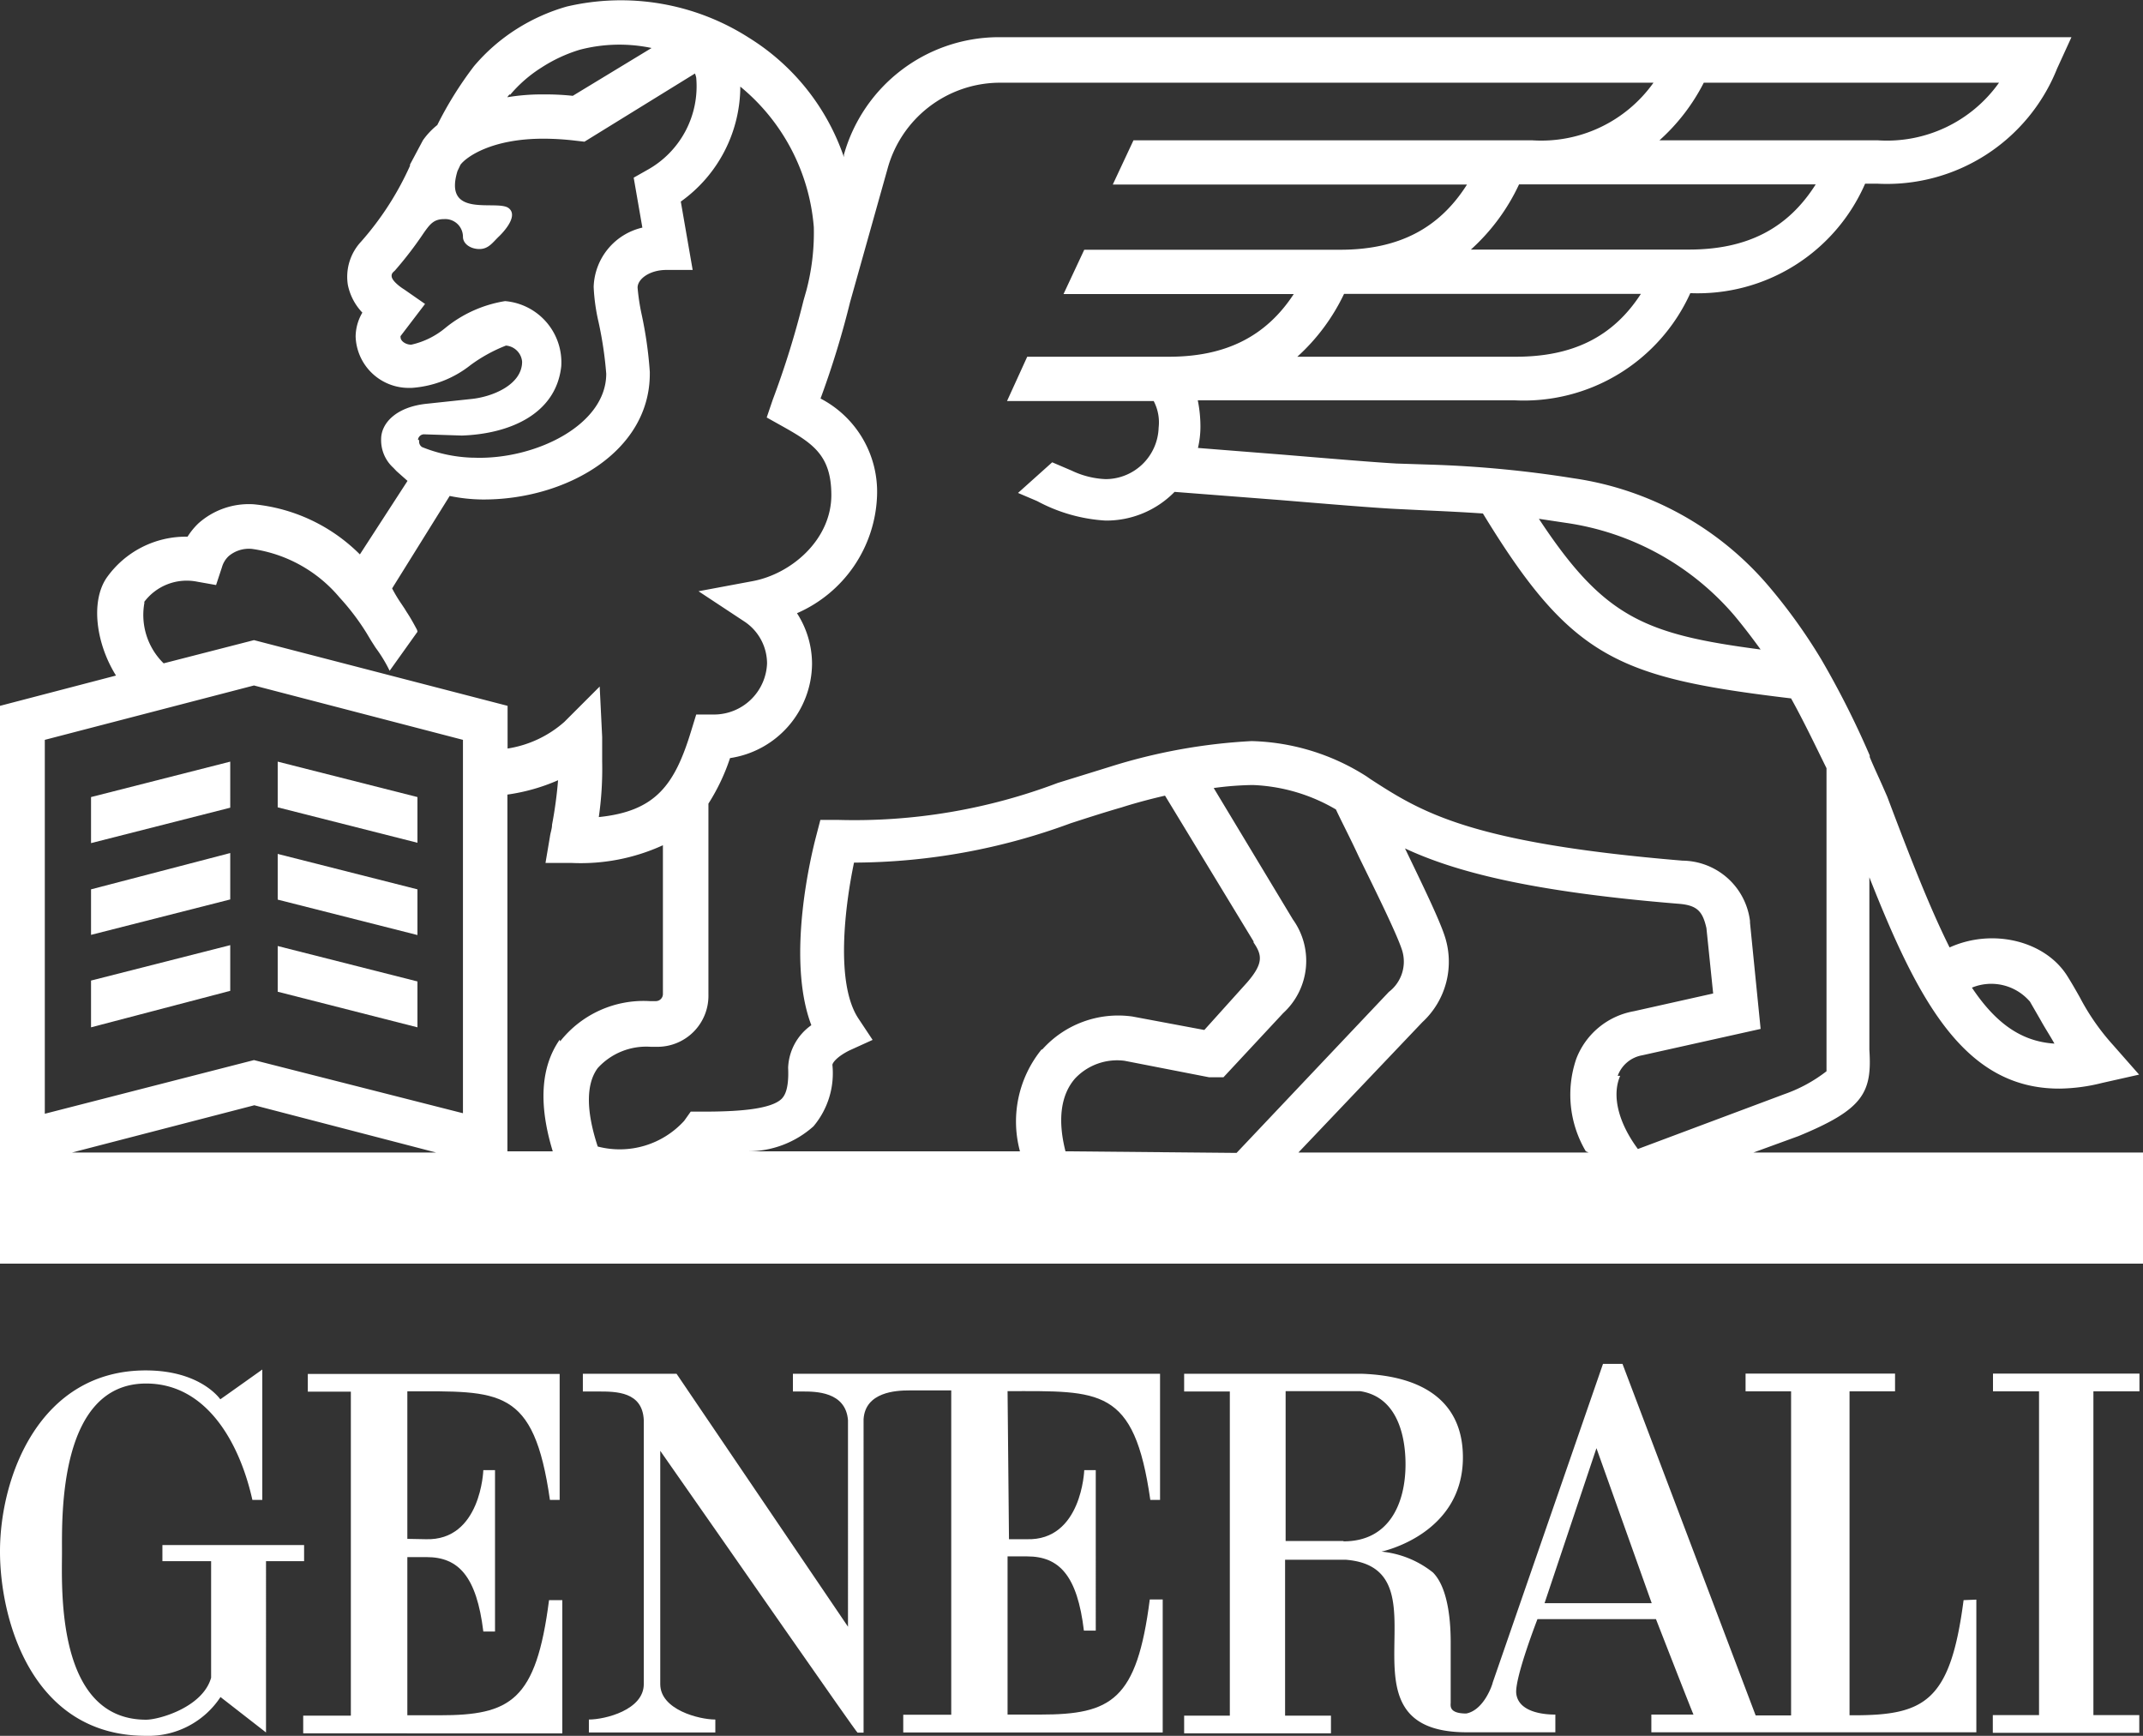
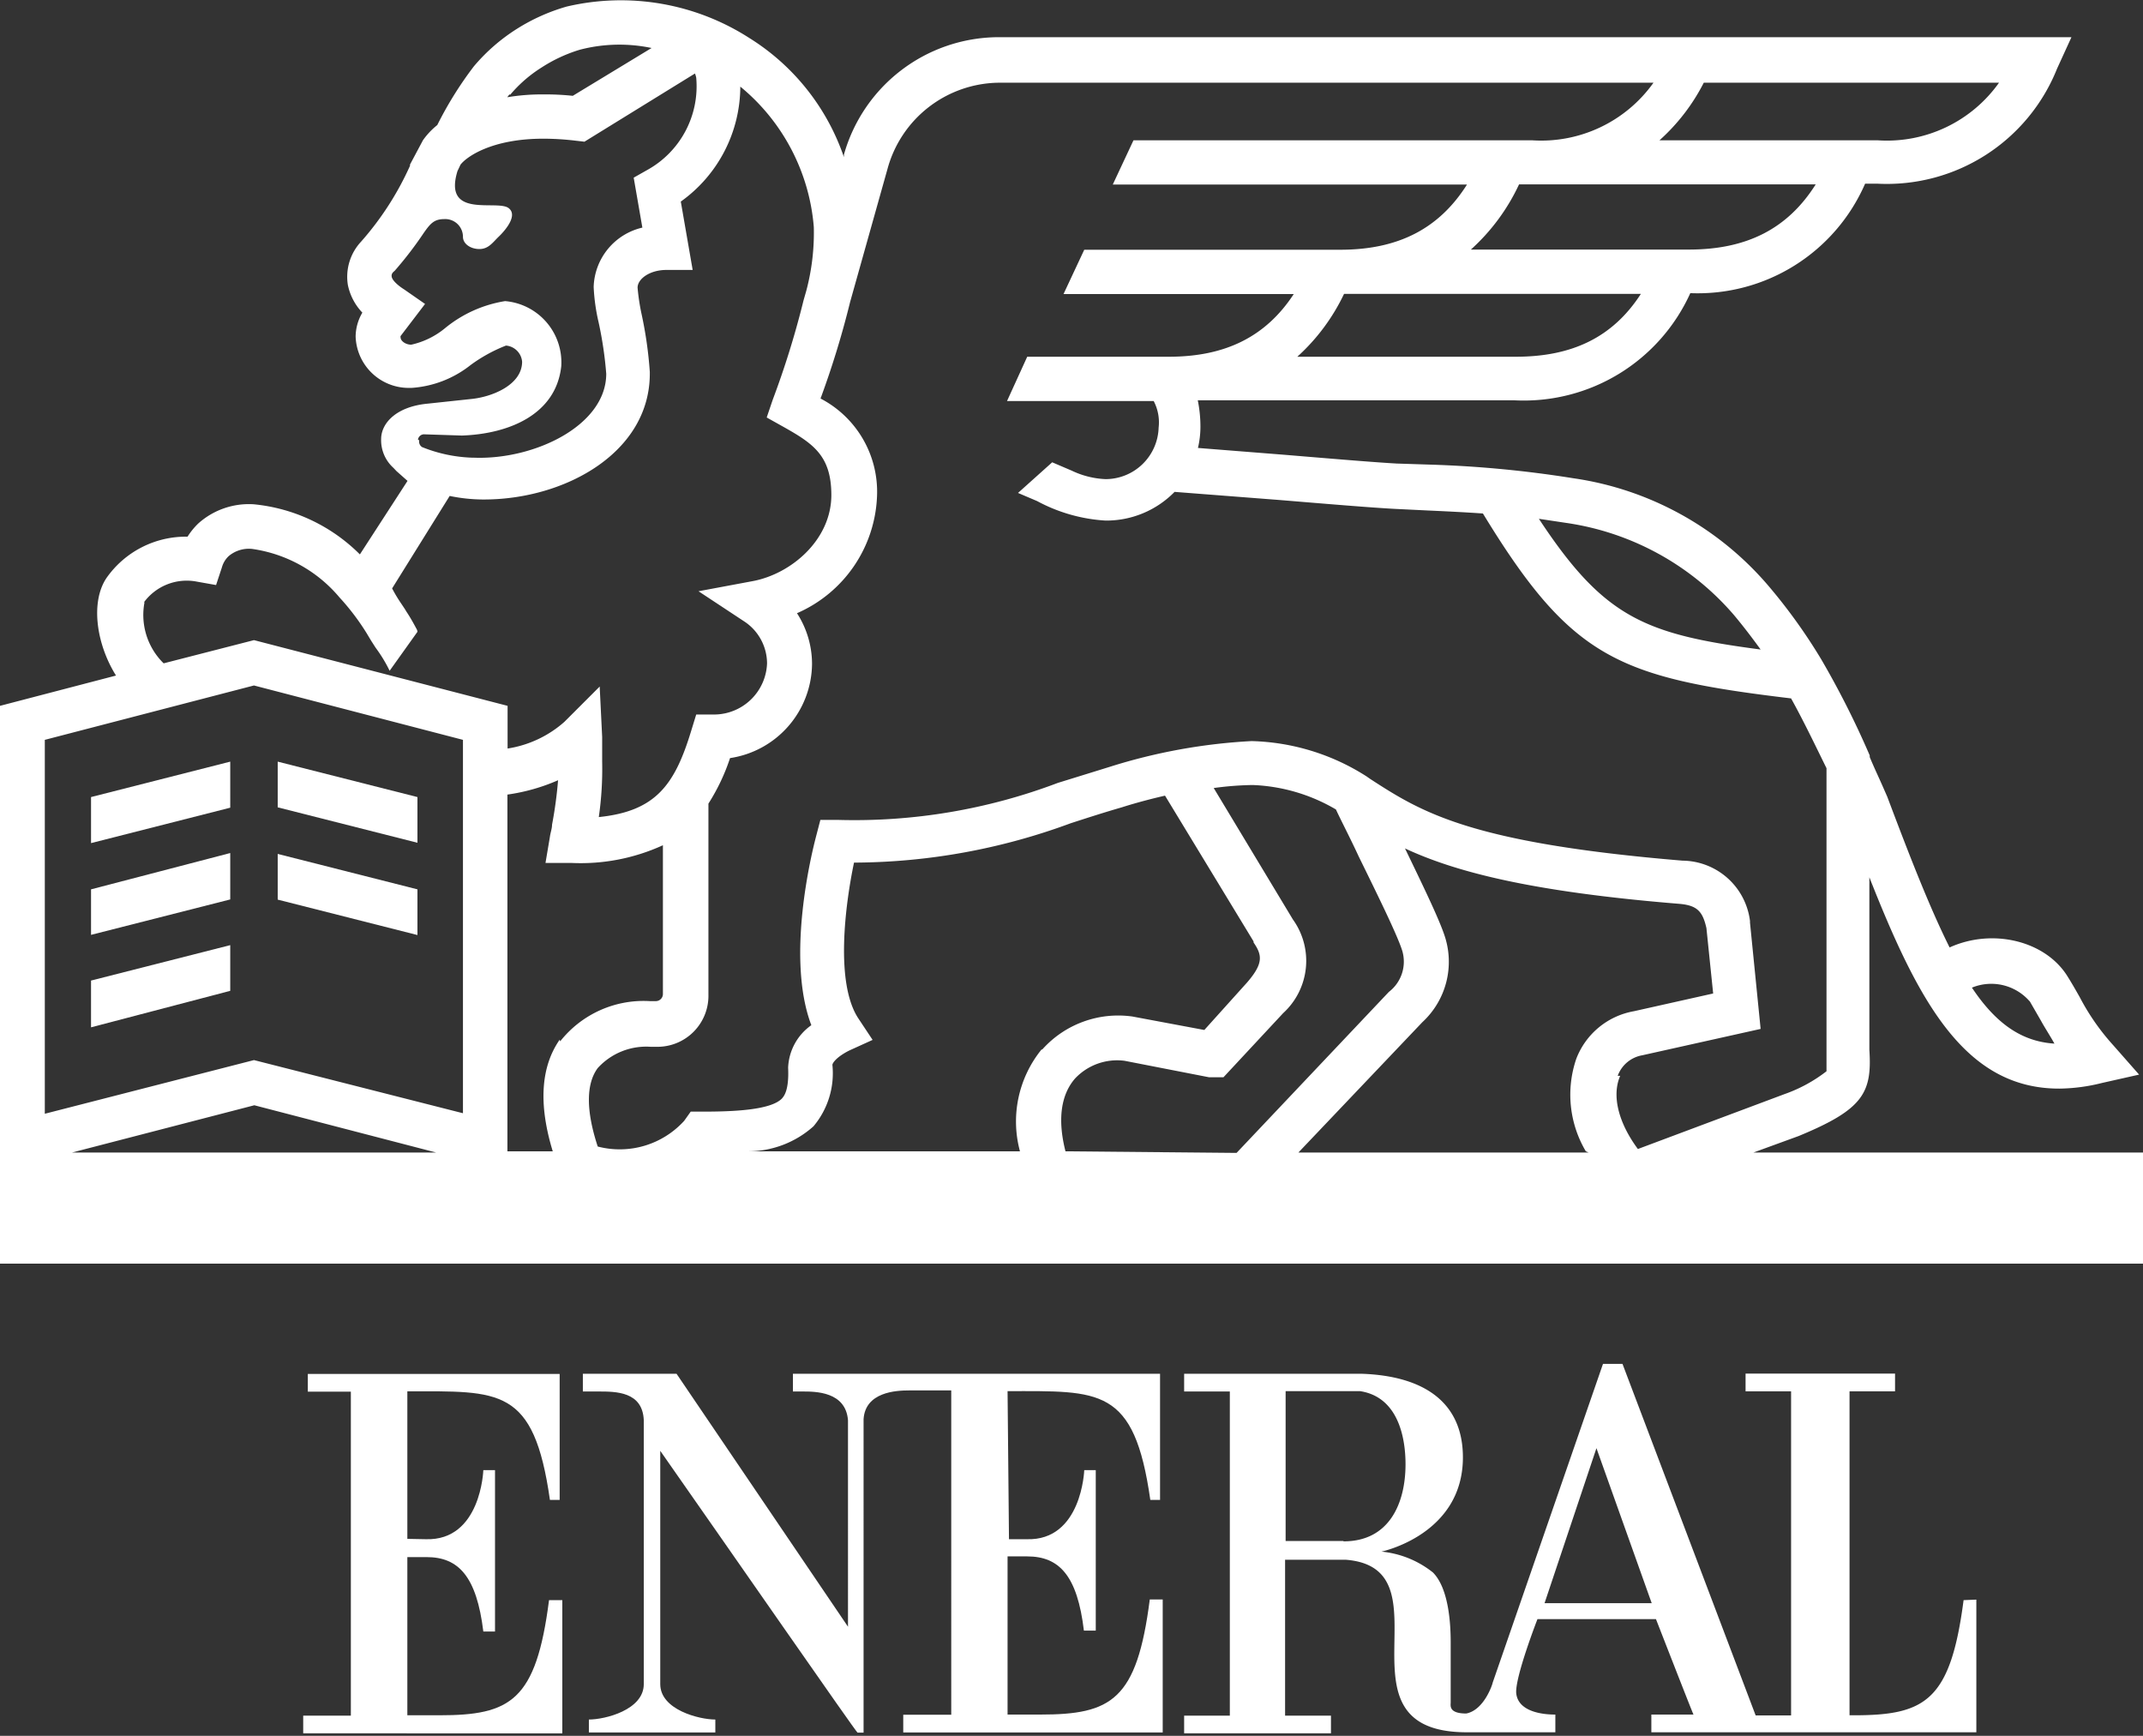
<svg xmlns="http://www.w3.org/2000/svg" viewBox="0 0 121 98">
  <rect x="0" y="0" width="121" height="98" fill="#333333" stroke="none" />
  <defs>
    <style>.cls-1{fill:none;}.cls-2{clip-path:url(#clip-path);}.cls-3{fill:#fff;}</style>
    <clipPath id="clip-path" transform="translate(0 0)">
      <rect class="cls-1" width="121" height="98" />
    </clipPath>
  </defs>
  <g id="Calque_2" data-name="Calque 2">
    <g id="Calque_1-2" data-name="Calque 1">
      <g id="Calque_2-2" data-name="Calque 2">
        <g id="svg2">
          <g id="layer1">
            <g id="g4835">
              <g class="cls-2">
                <g id="g4837">
                  <g id="g4843">
                    <path id="path4845" class="cls-3" d="M23,86.88V78.55c5.22,0,7.14-.26,8.05,6.13h.55V77.57H17.38v1h2.43V96.86H17.12v1H31.75V90.34H31c-.73,5.69-2.17,6.5-6.19,6.5H23V87.91h1.09c1.8,0,2.82,1.09,3.2,4.2h.66V83h-.66s-.13,4-3.25,3.9Z" transform="translate(0 0)" />
                  </g>
                  <g id="g4847">
-                     <path id="path4849" class="cls-3" d="M17.17,87.23h-8v.91h2.75v6.58c-.47,1.67-2.94,2.37-3.67,2.37-5.12,0-4.75-7.49-4.75-9.48s-.19-9.5,4.75-9.5c3.48,0,5.31,3.46,6,6.57h.56V77.32S12.45,79,12.44,79s-1.09-1.63-4.21-1.63c-6,0-8.23,6-8.23,10.22C0,91.45,1.8,98,8.24,98a4.87,4.87,0,0,0,4.21-2.19l2.57,2V88.14h2.15Z" transform="translate(0 0)" />
-                   </g>
+                     </g>
                  <g id="g4851">
                    <path id="path4853" class="cls-3" d="M87.21,90.51l2.93-8.75,3.12,8.75ZM75.84,87H72.59V78.54h4.2c2.44.37,2.57,3.25,2.57,4.13,0,2.19-.91,4.35-3.49,4.35m35,3.32c-.74,5.69-2.17,6.5-6.19,6.5h-.25V78.55H107v-1H98.56v1h2.57v18.3h-2L91.61,77h-1.1l-6.23,18c0,.06-.47,1.54-1.49,1.74-1,0-.88-.45-.88-.62V92.71c0-.91-.08-3-1-3.93A5.5,5.5,0,0,0,78,87.6s4.6-.95,4.6-5.32c0-3.06-2.13-4.59-5.69-4.72H66.86v1h2.58v18.3H66.86v1h8.29v-1H72.56v-8.8H76c6,.49-1,9.74,6.82,9.74h5v-1c-.28,0-2.09,0-2.21-1.21-.07-.91,1.2-4.18,1.2-4.18h6.69s2.1,5.39,2.12,5.39H93.24v1h18.35V90.31Z" transform="translate(0 0)" />
                  </g>
                  <g id="g4855">
                    <path id="path4857" class="cls-3" d="M56.89,78.54c5.22,0,7.15-.25,8.06,6.14h.55V77.56H44.77v1h.54c.73,0,2.44,0,2.57,1.62h0V91.84L38.2,77.56H32.91v1h.87c1,0,2.5,0,2.57,1.62V95.08c0,1.46-2.19,2-3.1,2h0v.73h7.14v-.73c-.91,0-3.11-.55-3.11-2V81.91c3.84,5.48,11.08,15.92,11.14,15.91h.34V80.12c.1-1.53,1.83-1.62,2.56-1.62h2.39V96.81H51v1H65.65V90.3h-.73c-.73,5.69-2.16,6.5-6.19,6.5H56.89V87.87H58c1.81,0,2.83,1.09,3.2,4.19h.67V83h-.65s-.14,4-3.25,3.9h-1Z" transform="translate(0 0)" />
                  </g>
                  <g id="g4859">
-                     <path id="path4861" class="cls-3" d="M120.8,78.55v-1h-8.27v1h2.6V96.83h-2.61v1h8.27v-1H118.2V78.55Z" transform="translate(0 0)" />
-                   </g>
+                     </g>
                  <g id="g4863">
                    <path id="path4865" class="cls-3" d="M91.34,60.74a1.8,1.8,0,0,1,1.38-1.16l6.69-1.49-.6-6V52A3.88,3.88,0,0,0,95,48.59c-12-1-14.73-2.73-17.63-4.61h0l-.2-.14a12.62,12.62,0,0,0-6.5-2,32.11,32.11,0,0,0-8,1.45c-1,.31-2,.62-2.94.91a32.43,32.43,0,0,1-12.41,2.09h-1l-.26,1c-.19.74-1.71,6.74-.25,10.59a3.08,3.08,0,0,0-1.31,2.4c.06,1.31-.25,1.62-.35,1.74-.63.65-2.71.74-4.47.74H39l-.37.52a4.92,4.92,0,0,1-4.88,1.45c-.66-2-.67-3.53,0-4.43a3.7,3.7,0,0,1,3-1.2h.38A2.88,2.88,0,0,0,40,56.15V45.37a11.43,11.43,0,0,0,1.22-2.57,5.43,5.43,0,0,0,4.63-5.31A5.28,5.28,0,0,0,45,34.62,7.52,7.52,0,0,0,49.52,28a5.93,5.93,0,0,0-3.19-5.5A50.78,50.78,0,0,0,48,17.05l2.11-7.51a6.59,6.59,0,0,1,6.25-4.87h37a7.78,7.78,0,0,1-6.87,3.25H64l-1.17,2.5h20c-1.58,2.5-3.89,3.68-7.16,3.68H61.22l-1.17,2.5h13C71.48,19,69.2,20.14,66,20.14H58l-1.14,2.5h8.28a2.59,2.59,0,0,1,.28,1.5,3,3,0,0,1-3,2.91,4.9,4.9,0,0,1-1.91-.48l-1.1-.47-1.93,1.73,1.08.46h0a9.29,9.29,0,0,0,3.86,1.1,5.39,5.39,0,0,0,3.9-1.62l5.94.46c2.66.22,5.17.43,6.5.5l1.85.09c1.1.05,2.11.1,3.12.17,5,8.2,7.63,9.27,17.4,10.44.7,1.26,1.34,2.6,2,3.94v16c0,.74,0,1,0,1.11a8.41,8.41,0,0,1-2.37,1.29l-8.28,3.1c-1.09-1.47-1.49-3-1-4.13m-1.78,4.33H73.31l7-7.36a4.64,4.64,0,0,0,1.24-4.93c-.34-1-1.26-2.89-2.22-4.88,2.77,1.29,7,2.44,15.51,3.13,1,.09,1.3.44,1.51,1.37l.38,3.69-4.47,1A4.28,4.28,0,0,0,89,59.78,6.27,6.27,0,0,0,89.54,65M60.16,65c-.45-1.77-.27-3.18.54-4.11a3.26,3.26,0,0,1,2.8-1l4.77.93h.81l3.37-3.62h0A4,4,0,0,0,73,51.91l-4.47-7.42a17.8,17.8,0,0,1,2.2-.17h0a10,10,0,0,1,4.7,1.38c.32.69.81,1.62,1.28,2.64.94,1.92,2.12,4.3,2.44,5.26A2.15,2.15,0,0,1,78.42,56l-8.6,9.09Zm-1.35-5.75A6.45,6.45,0,0,0,57.59,65H42.26a5.54,5.54,0,0,0,3.67-1.41A4.65,4.65,0,0,0,47,60.12c0-.09.2-.43.95-.81l1.32-.6-.81-1.22c-1.31-2-.74-6.4-.24-8.79h.12a35.57,35.57,0,0,0,12.11-2.22c.93-.3,1.88-.61,2.89-.9h0s1-.33,2.44-.66l5,8.23,0,.06c.49.71.56,1.18-.35,2.24L68,58.15l-4.06-.76h0a5.75,5.75,0,0,0-5.09,1.86M31.6,58.7c-1.07,1.54-1.2,3.65-.39,6.3H28.65V44.86a10.88,10.88,0,0,0,2.86-.81,23.64,23.64,0,0,1-.34,2.51c0,.22-.09.45-.12.68l-.25,1.48h1.48a11.15,11.15,0,0,0,5.15-1v8.4a.4.4,0,0,1-.38.4h-.37a6,6,0,0,0-5.05,2.27m-5.49,4.06-11.8-3L2.53,62.88V41.77L14.34,38.7l11.8,3.07ZM4.06,65.07l10.3-2.67,10.27,2.67ZM8.13,34a3,3,0,0,1,3-1.16l1.07.19.33-1a1.37,1.37,0,0,1,.39-.64,1.77,1.77,0,0,1,1.31-.4,7.88,7.88,0,0,1,4.94,2.74,13.43,13.43,0,0,1,1.52,2l.27.45.25.39A8.13,8.13,0,0,1,22,37.87l1.57-2.2a.39.39,0,0,0-.06-.18c-.17-.32-.35-.64-.55-.94l-.11-.18h0l-.18-.27a8.21,8.21,0,0,1-.53-.88L25.39,28a9.51,9.51,0,0,0,1.84.2h.09c4.6,0,9.37-2.66,9.37-7.1V21a22.67,22.67,0,0,0-.47-3.29A12,12,0,0,1,36,16.24c0-.49.68-1,1.63-1h1.48l-.67-3.86a8,8,0,0,0,3.36-6.49,11.45,11.45,0,0,1,4.15,7.93,12.76,12.76,0,0,1-.42,3.58l-.16.56h0a49.86,49.86,0,0,1-1.74,5.61l-.34,1,.93.52c1.69.95,2.72,1.63,2.72,3.86,0,2.53-2.28,4.48-4.5,4.87l-3,.56L42,35.07a2.85,2.85,0,0,1,1.31,2.38,3,3,0,0,1-3,2.89h-1l-.28.91c-.93,3.06-2,4.55-5.22,4.88A19,19,0,0,0,34,43c0-.3,0-1.13,0-1.39l-.14-2.85-2,2a6.29,6.29,0,0,1-3.2,1.5V39.85L14.34,36.14l-5.1,1.31A3.82,3.82,0,0,1,8.16,34M23.6,24.82a.35.35,0,0,1,.33-.3l2.15.07c2.63-.09,5.31-1.17,5.61-3.91A3.47,3.47,0,0,0,28.52,17a7.11,7.11,0,0,0-3.37,1.51,4.54,4.54,0,0,1-1.93.95c-.33,0-.6-.22-.6-.4a.14.14,0,0,1,0-.09L24,17.16l-1.18-.82c-.26-.16-.65-.47-.7-.7s.14-.31.19-.38a21.05,21.05,0,0,0,1.63-2.13c.35-.49.56-.76,1.14-.76a1,1,0,0,1,1.06,1h0c0,.39.42.69.93.69s.75-.37,1.08-.69c0,0,1.22-1.12.57-1.62s-3.72.63-2.89-2.09L26,9.3c.32-.43,1.74-1.47,4.68-1.47a15.53,15.53,0,0,1,1.8.11L33,8l6.24-3.85a1.55,1.55,0,0,1,.07.23v0a5.4,5.4,0,0,1-2.77,5.22l-.76.43.49,2.82a3.55,3.55,0,0,0-2.75,3.35,10.89,10.89,0,0,0,.28,2,21.57,21.57,0,0,1,.43,2.9c0,2.93-4.07,4.87-7.47,4.74h-.08a8.25,8.25,0,0,1-2.85-.6.37.37,0,0,1-.16-.38M28.79,5.37a7.61,7.61,0,0,1,1.79-1.56,8.5,8.5,0,0,1,2.15-1,8.84,8.84,0,0,1,4.06-.1L32.34,5.41a14.7,14.7,0,0,0-1.63-.08,12,12,0,0,0-2.07.16l.14-.18m67.41-.64h16.68A7.76,7.76,0,0,1,106,7.92H93.7a11.17,11.17,0,0,0,2.5-3.25m-.82,9.42H83.05a11.48,11.48,0,0,0,2.72-3.68h16.75c-1.58,2.5-3.88,3.68-7.16,3.68m-9.75,6.05H73.25a11.36,11.36,0,0,0,2.64-3.55H92.65c-1.57,2.43-3.85,3.55-7.06,3.55m2.83,9.38a15.39,15.39,0,0,1,9.49,5.21c.51.61,1,1.25,1.5,1.94-6.56-.86-8.85-1.81-12.52-7.38l1.53.23m26.18,27,.64,1.11c.19.35.49.81.76,1.29-1.89-.12-3.33-1.17-4.66-3.16a2.87,2.87,0,0,1,3.25.76M99,65.07l2.55-.93h0c3.64-1.5,4.16-2.43,4-4.87V49.53c2.76,7,5.38,11.94,10.73,11.93a10.28,10.28,0,0,0,2.41-.32l2.09-.47L119.31,59a12.93,12.93,0,0,1-1.88-2.7c-.21-.37-.43-.76-.7-1.19-1.25-2-4.23-2.72-6.65-1.62-1.09-2.18-2.2-5-3.52-8.51l-.29-.66c-.23-.52-.46-1-.7-1.58v-.09h0a50.18,50.18,0,0,0-2.74-5.43,31.24,31.24,0,0,0-3-4.17,17.81,17.81,0,0,0-11-6.05,63.2,63.2,0,0,0-8.12-.77l-1.86-.06c-1.26-.07-3.87-.29-6.4-.5l-4.81-.38a5.3,5.3,0,0,0,.14-1.19,7.48,7.48,0,0,0-.15-1.5H85.5a10.32,10.32,0,0,0,9.94-6.05,10.31,10.31,0,0,0,9.87-6.18H106a10.35,10.35,0,0,0,10.15-6.5l.81-1.77H56.3a9.1,9.1,0,0,0-8.65,6.63l0,.14a12.78,12.78,0,0,0-5.35-6.73A13.41,13.41,0,0,0,32,.37,10.85,10.85,0,0,0,29.2,1.62a10.52,10.52,0,0,0-2.44,2.12,20.71,20.71,0,0,0-2.07,3.32,4.14,4.14,0,0,0-.81.86l-.73,1.37v.07a16.94,16.94,0,0,1-2.76,4.28,2.91,2.91,0,0,0-.75,2.44,3.18,3.18,0,0,0,.82,1.57h0A2.71,2.71,0,0,0,20.08,19a3,3,0,0,0,3,2.9h.15a6,6,0,0,0,3.34-1.29,8.71,8.71,0,0,1,2-1.1,1,1,0,0,1,.91.91c0,1.31-1.7,2-2.91,2.11l-2.43.26c-1.78.17-2.62,1.11-2.62,2a2.1,2.1,0,0,0,.69,1.62l.18.19.62.55L20.32,31.3a9.8,9.8,0,0,0-6-2.83,4.28,4.28,0,0,0-3.12,1.08,3.93,3.93,0,0,0-.61.75h0A5.47,5.47,0,0,0,6,32.65c-.89,1.35-.57,3.7.55,5.49L0,39.85V71.34H121V65.07Z" transform="translate(0 0)" />
                  </g>
                  <g id="g4867">
                    <path id="path4869" class="cls-3" d="M23.57,45l-7.89-2v2.58l7.89,2Z" transform="translate(0 0)" />
                  </g>
                  <g id="g4871">
                    <path id="path4873" class="cls-3" d="M5.14,47.6l7.86-2V43L5.14,45Z" transform="translate(0 0)" />
                  </g>
                  <g id="g4875">
                    <path id="path4877" class="cls-3" d="M5.14,52.78l7.86-2V48.16L5.14,50.21Z" transform="translate(0 0)" />
                  </g>
                  <g id="g4879">
                    <path id="path4881" class="cls-3" d="M23.57,50.21l-7.89-2v2.58l7.89,2Z" transform="translate(0 0)" />
                  </g>
                  <g id="g4883">
-                     <path id="path4885" class="cls-3" d="M23.57,55.41l-7.89-2v2.58L23.57,58Z" transform="translate(0 0)" />
-                   </g>
+                     </g>
                  <g id="g4887">
                    <path id="path4889" class="cls-3" d="M5.14,58,13,55.94V53.36l-7.86,2Z" transform="translate(0 0)" />
                  </g>
                </g>
              </g>
            </g>
          </g>
        </g>
      </g>
    </g>
  </g>
</svg>